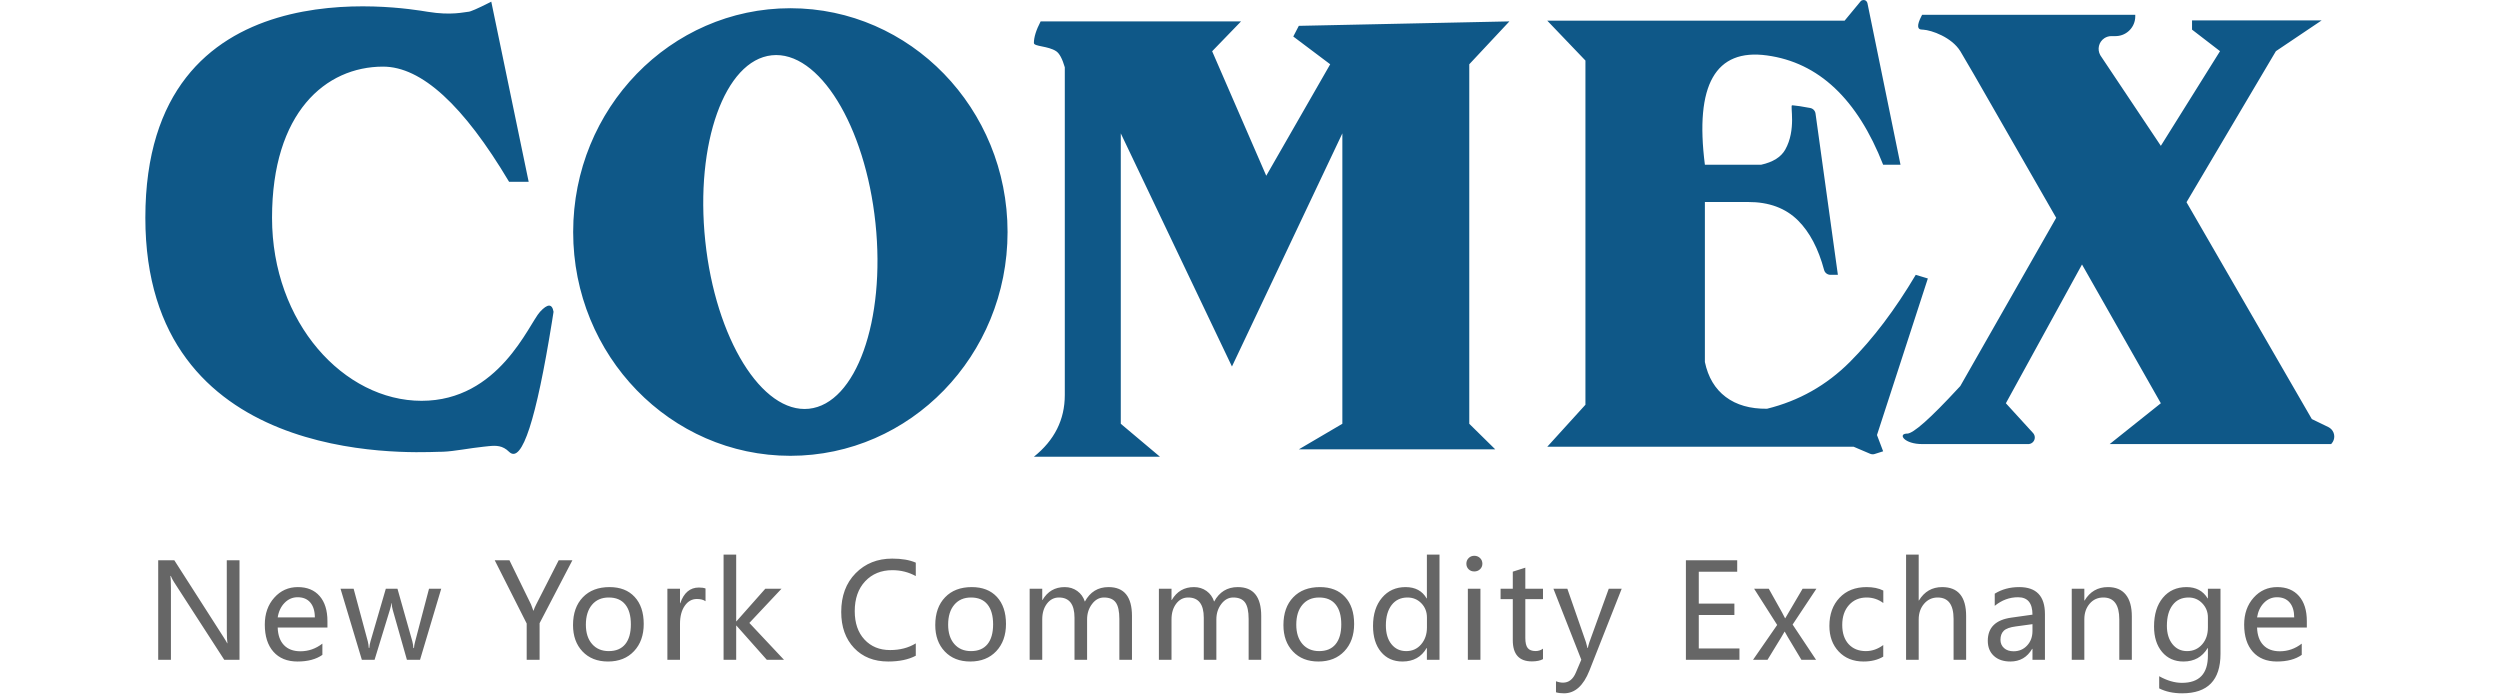
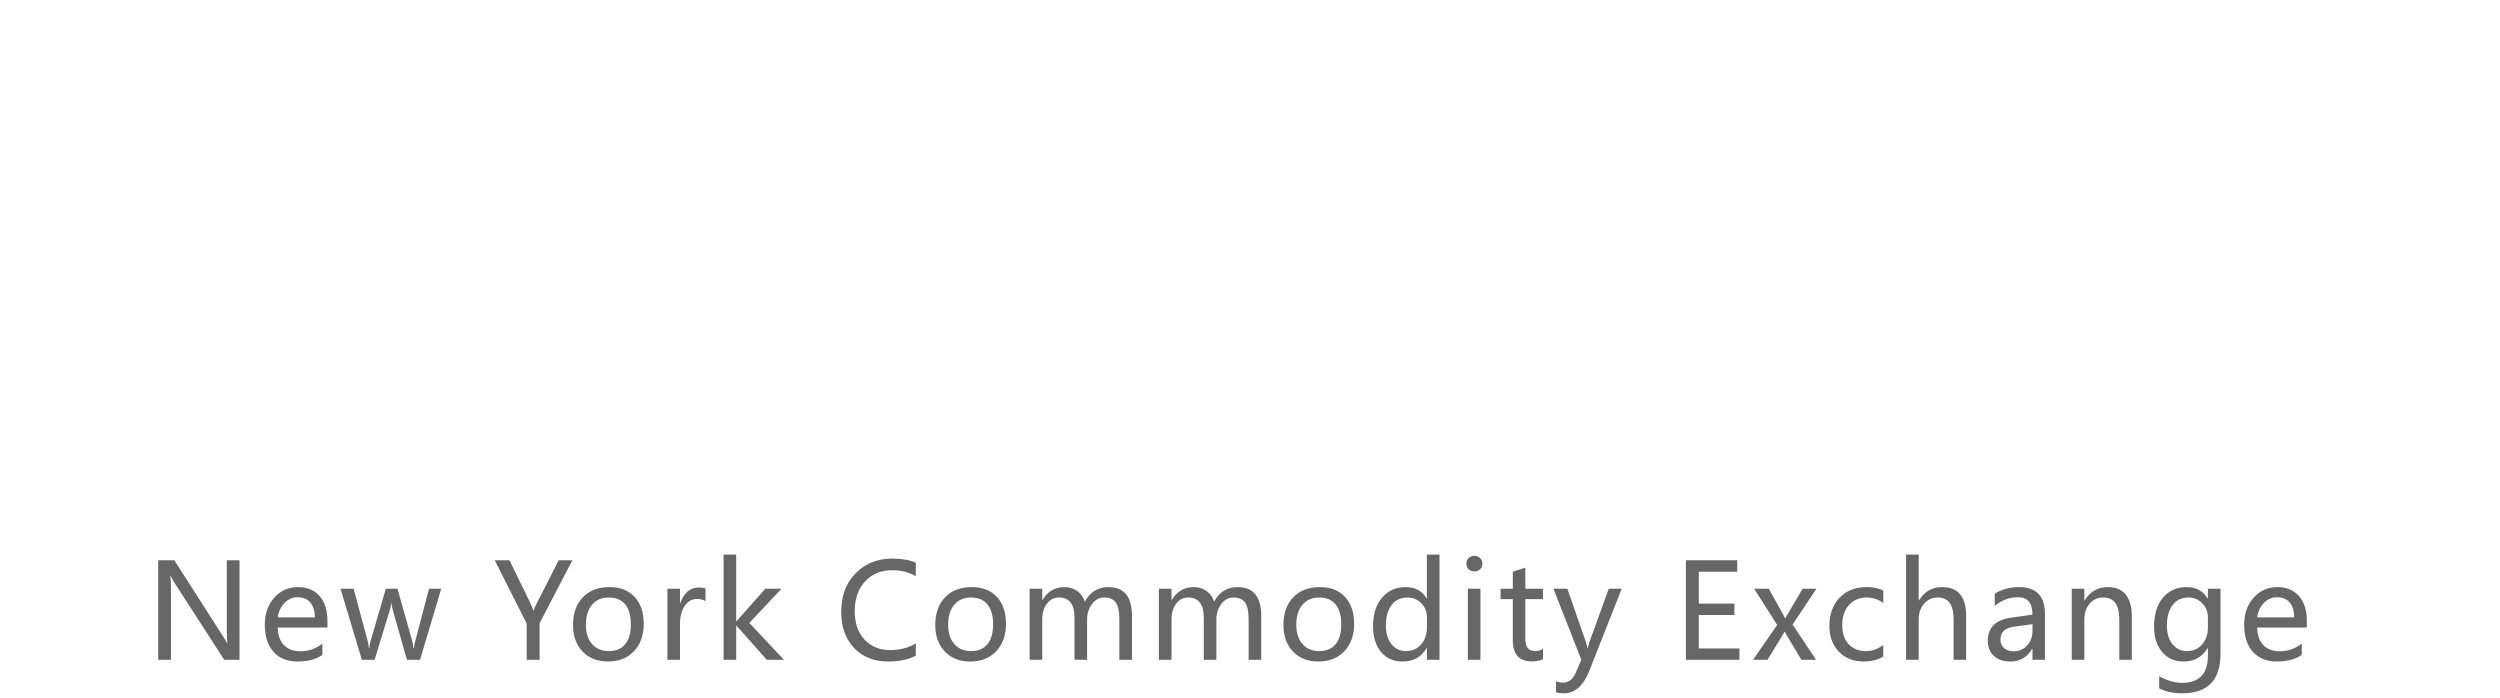
<svg xmlns="http://www.w3.org/2000/svg" width="86px" height="24px" viewBox="0 0 86 24" version="1.1">
  <title>2.icon/7.exchange/ COMEX</title>
  <desc>Created with Sketch.</desc>
  <g id="2.icon/7.exchange/-COMEX" stroke="none" stroke-width="1" fill="none" fill-rule="evenodd">
    <g id="Group-3" transform="translate(5, 0)">
-       <path d="M37.692,0.736 L36.698,1.763 L38.559,6.046 L40.759,2.211 L39.489,1.256 L39.679,0.889 L46.923,0.736 L45.543,2.211 L45.543,14.578 L46.437,15.458 L39.679,15.458 L41.177,14.578 L41.177,4.588 L37.379,12.608 L33.555,4.588 L33.555,14.578 L34.903,15.712 L30.566,15.712 C31.275,15.144 31.629,14.437 31.629,13.59 L31.629,2.314 C31.544,2.022 31.445,1.838 31.334,1.763 C31.059,1.578 30.566,1.603 30.566,1.479 C30.566,1.28 30.643,1.033 30.798,0.736 L37.692,0.736 Z M22.189,0.283 C26.315,0.283 29.66,3.73 29.66,7.982 C29.66,12.233 26.315,15.68 22.189,15.68 C18.062,15.68 14.717,12.233 14.717,7.982 C14.717,3.73 18.062,0.283 22.189,0.283 Z M59.193,0.031 C59.217,0.051 59.234,0.078 59.24,0.109 L60.377,5.666 L59.78,5.666 C58.892,3.403 57.56,2.15 55.785,1.907 C54.01,1.664 53.298,2.917 53.648,5.666 L55.587,5.666 C55.991,5.576 56.265,5.404 56.41,5.151 C56.801,4.463 56.574,3.623 56.647,3.623 L56.688,3.625 C56.792,3.632 56.987,3.662 57.272,3.715 C57.367,3.733 57.441,3.81 57.454,3.906 L58.223,9.454 L57.968,9.454 C57.865,9.454 57.775,9.386 57.749,9.287 C57.552,8.553 57.254,7.986 56.855,7.587 C56.426,7.159 55.851,6.946 55.131,6.949 L53.648,6.949 L53.648,12.453 C53.758,12.977 53.997,13.378 54.365,13.655 C54.733,13.932 55.206,14.067 55.785,14.061 C56.883,13.79 57.833,13.254 58.634,12.453 C59.435,11.652 60.191,10.652 60.902,9.454 L61.318,9.58 L59.568,14.965 L59.78,15.525 L59.49,15.617 C59.439,15.634 59.383,15.631 59.333,15.61 L58.766,15.368 L48.226,15.368 L49.539,13.923 L49.539,2.083 L48.226,0.711 L58.455,0.711 L59.002,0.049 C59.05,-0.009 59.136,-0.017 59.193,0.031 Z M11.9,0.057 L13.186,6.253 L12.512,6.253 C10.941,3.613 9.496,2.292 8.178,2.292 C6.2,2.292 4.358,3.871 4.358,7.491 C4.358,11.11 6.836,13.788 9.502,13.788 C12.167,13.788 13.186,11.153 13.577,10.726 C13.839,10.442 13.993,10.442 14.042,10.726 L13.987,11.074 C13.444,14.444 12.958,15.938 12.527,15.555 L12.512,15.542 C12.29,15.322 12.069,15.322 11.811,15.348 L11.633,15.367 C11.167,15.414 10.63,15.525 10.237,15.54 L10.072,15.543 C8.928,15.576 -6.39488462e-14,15.991 -6.39488462e-14,7.491 C-6.39488462e-14,-1.273 8.883,0.27 9.716,0.406 C10.522,0.538 10.967,0.415 11.094,0.407 L11.106,0.406 C11.175,0.406 11.421,0.3 11.842,0.087 L11.9,0.057 Z M68.453,0.51 L68.453,0.563 C68.453,0.925 68.17,1.221 67.814,1.241 L67.774,1.242 L67.631,1.242 C67.545,1.242 67.46,1.268 67.388,1.316 C67.196,1.444 67.138,1.697 67.248,1.895 L67.267,1.925 L69.333,5.017 L71.369,1.76 L70.406,1.019 L70.406,0.701 L74.866,0.701 L73.291,1.76 L70.216,6.956 L74.527,14.416 L75.095,14.691 C75.133,14.71 75.167,14.735 75.197,14.765 C75.328,14.9 75.332,15.111 75.213,15.251 L75.189,15.276 L67.573,15.276 L69.333,13.872 L66.621,9.098 L64.002,13.872 L64.938,14.897 C64.976,14.939 64.997,14.994 64.997,15.05 C64.997,15.166 64.909,15.262 64.797,15.275 L64.77,15.276 L61.121,15.276 C60.512,15.276 60.289,14.936 60.578,14.917 L60.603,14.917 C60.816,14.917 61.404,14.395 62.367,13.352 L62.434,13.281 L65.733,7.493 L62.908,2.569 C62.666,2.151 62.51,1.885 62.441,1.771 L62.434,1.76 C62.14,1.284 61.45,1.037 61.153,1.02 L61.121,1.019 C60.945,1.019 60.938,0.863 61.099,0.551 L61.121,0.51 L68.453,0.51 Z M21.55,1.902 C19.933,2.072 18.908,4.931 19.261,8.289 C19.614,11.647 21.211,14.231 22.828,14.061 C24.444,13.891 25.469,11.032 25.116,7.674 C24.763,4.316 23.166,1.732 21.55,1.902 Z" id="Shape" fill="#0F5888" />
      <path d="M0.88,22.698 L0.88,20.232 C0.879,20.021 0.873,19.881 0.862,19.811 L0.862,19.811 L0.876,19.811 C0.905,19.885 0.944,19.959 0.993,20.034 L0.993,20.034 L2.715,22.698 L3.239,22.698 L3.239,19.274 L2.801,19.274 L2.802,21.691 C2.803,21.894 2.81,22.04 2.824,22.128 L2.824,22.128 L2.815,22.128 C2.8,22.094 2.753,22.015 2.673,21.891 L2.673,21.891 L0.997,19.274 L0.442,19.274 L0.442,22.698 L0.88,22.698 Z M5.234,22.756 C5.589,22.756 5.874,22.68 6.09,22.528 L6.09,22.528 L6.09,22.141 C5.861,22.317 5.61,22.404 5.336,22.404 C5.092,22.404 4.903,22.333 4.767,22.191 C4.632,22.049 4.56,21.847 4.553,21.586 L4.553,21.586 L6.264,21.586 L6.264,21.367 C6.264,20.997 6.174,20.71 5.995,20.504 C5.815,20.298 5.565,20.196 5.245,20.196 C4.922,20.196 4.652,20.317 4.435,20.56 C4.217,20.804 4.109,21.112 4.109,21.487 C4.109,21.885 4.208,22.196 4.406,22.42 C4.604,22.644 4.88,22.756 5.234,22.756 Z M5.831,21.239 L4.553,21.239 C4.585,21.033 4.665,20.865 4.791,20.737 C4.917,20.609 5.066,20.545 5.238,20.545 C5.426,20.545 5.571,20.605 5.674,20.726 C5.777,20.847 5.83,21.018 5.831,21.239 L5.831,21.239 Z M7.885,22.698 L8.412,20.978 C8.441,20.887 8.458,20.81 8.463,20.748 L8.463,20.748 L8.471,20.748 C8.477,20.831 8.491,20.909 8.511,20.983 L8.511,20.983 L8.998,22.698 L9.449,22.698 L10.178,20.253 L9.758,20.253 L9.281,22.068 C9.257,22.154 9.244,22.229 9.241,22.294 L9.241,22.294 L9.221,22.294 C9.212,22.197 9.2,22.121 9.186,22.068 L9.186,22.068 L8.673,20.253 L8.272,20.253 L7.746,22.059 C7.724,22.132 7.71,22.208 7.704,22.289 L7.704,22.289 L7.686,22.289 C7.679,22.195 7.668,22.121 7.653,22.066 L7.653,22.066 L7.165,20.253 L6.714,20.253 L7.448,22.698 L7.885,22.698 Z M13.562,22.698 L13.562,21.438 L14.69,19.274 L14.219,19.274 L13.445,20.793 C13.402,20.875 13.372,20.947 13.354,21.009 L13.354,21.009 L13.348,21.009 C13.294,20.865 13.267,20.792 13.266,20.79 L13.266,20.79 L12.525,19.274 L12.019,19.274 L13.118,21.449 L13.118,22.698 L13.562,22.698 Z M15.915,22.756 C16.289,22.756 16.588,22.637 16.81,22.4 C17.033,22.163 17.144,21.851 17.144,21.465 C17.144,21.068 17.04,20.758 16.831,20.533 C16.623,20.308 16.335,20.196 15.968,20.196 C15.582,20.196 15.276,20.312 15.05,20.546 C14.825,20.78 14.712,21.098 14.712,21.502 C14.712,21.878 14.821,22.181 15.039,22.411 C15.258,22.641 15.549,22.756 15.915,22.756 Z M15.941,22.398 C15.701,22.398 15.51,22.317 15.368,22.155 C15.225,21.992 15.154,21.771 15.154,21.489 C15.154,21.199 15.225,20.97 15.365,20.804 C15.506,20.637 15.698,20.554 15.941,20.554 C16.189,20.554 16.378,20.633 16.508,20.793 C16.637,20.952 16.702,21.18 16.702,21.478 C16.702,21.774 16.637,22.002 16.508,22.16 C16.378,22.319 16.189,22.398 15.941,22.398 Z M18.392,22.698 L18.392,21.46 C18.392,21.204 18.446,20.997 18.555,20.84 C18.664,20.683 18.803,20.605 18.971,20.605 C19.098,20.605 19.197,20.63 19.27,20.682 L19.27,20.682 L19.27,20.244 C19.216,20.222 19.141,20.211 19.042,20.211 C18.738,20.211 18.524,20.391 18.401,20.751 L18.401,20.751 L18.392,20.751 L18.392,20.253 L17.958,20.253 L17.958,22.698 L18.392,22.698 Z M20.325,22.698 L20.325,21.52 L20.333,21.52 L21.379,22.698 L21.97,22.698 L20.778,21.429 L21.883,20.253 L21.326,20.253 L20.333,21.374 L20.325,21.374 L20.325,19.079 L19.891,19.079 L19.891,22.698 L20.325,22.698 Z M25.554,22.756 C25.935,22.756 26.251,22.69 26.503,22.557 L26.503,22.557 L26.503,22.132 C26.252,22.286 25.958,22.362 25.619,22.362 C25.256,22.362 24.963,22.242 24.739,22.001 C24.515,21.76 24.403,21.434 24.403,21.025 C24.403,20.593 24.523,20.25 24.763,19.995 C25.003,19.741 25.314,19.614 25.696,19.614 C25.989,19.614 26.258,19.682 26.503,19.817 L26.503,19.817 L26.503,19.355 C26.289,19.262 26.019,19.216 25.692,19.216 C25.183,19.216 24.764,19.384 24.433,19.72 C24.103,20.056 23.938,20.5 23.938,21.051 C23.938,21.564 24.085,21.977 24.378,22.288 C24.672,22.6 25.064,22.756 25.554,22.756 Z M28.376,22.756 C28.751,22.756 29.049,22.637 29.272,22.4 C29.494,22.163 29.606,21.851 29.606,21.465 C29.606,21.068 29.501,20.758 29.293,20.533 C29.084,20.308 28.796,20.196 28.429,20.196 C28.043,20.196 27.737,20.312 27.512,20.546 C27.286,20.78 27.173,21.098 27.173,21.502 C27.173,21.878 27.282,22.181 27.501,22.411 C27.719,22.641 28.011,22.756 28.376,22.756 Z M28.403,22.398 C28.162,22.398 27.971,22.317 27.829,22.155 C27.687,21.992 27.616,21.771 27.616,21.489 C27.616,21.199 27.686,20.97 27.827,20.804 C27.967,20.637 28.159,20.554 28.403,20.554 C28.65,20.554 28.839,20.633 28.969,20.793 C29.098,20.952 29.163,21.18 29.163,21.478 C29.163,21.774 29.098,22.002 28.969,22.16 C28.839,22.319 28.65,22.398 28.403,22.398 Z M30.853,22.698 L30.853,21.308 C30.853,21.088 30.907,20.908 31.015,20.766 C31.124,20.624 31.261,20.554 31.426,20.554 C31.784,20.554 31.963,20.786 31.963,21.25 L31.963,21.25 L31.963,22.698 L32.396,22.698 L32.396,21.306 C32.396,21.102 32.453,20.926 32.567,20.777 C32.68,20.628 32.816,20.554 32.976,20.554 C33.164,20.554 33.3,20.611 33.382,20.725 C33.465,20.839 33.506,21.029 33.506,21.294 L33.506,21.294 L33.506,22.698 L33.94,22.698 L33.94,21.191 C33.94,20.527 33.671,20.196 33.133,20.196 C32.771,20.196 32.5,20.362 32.319,20.695 C32.27,20.542 32.183,20.42 32.058,20.33 C31.933,20.24 31.788,20.196 31.625,20.196 C31.29,20.196 31.036,20.344 30.862,20.64 L30.862,20.64 L30.853,20.64 L30.853,20.253 L30.42,20.253 L30.42,22.698 L30.853,22.698 Z M35.3,22.698 L35.3,21.308 C35.3,21.088 35.354,20.908 35.462,20.766 C35.571,20.624 35.707,20.554 35.872,20.554 C36.231,20.554 36.41,20.786 36.41,21.25 L36.41,21.25 L36.41,22.698 L36.843,22.698 L36.843,21.306 C36.843,21.102 36.9,20.926 37.013,20.777 C37.127,20.628 37.263,20.554 37.422,20.554 C37.611,20.554 37.747,20.611 37.829,20.725 C37.912,20.839 37.953,21.029 37.953,21.294 L37.953,21.294 L37.953,22.698 L38.386,22.698 L38.386,21.191 C38.386,20.527 38.117,20.196 37.579,20.196 C37.218,20.196 36.947,20.362 36.766,20.695 C36.717,20.542 36.63,20.42 36.505,20.33 C36.38,20.24 36.235,20.196 36.071,20.196 C35.737,20.196 35.483,20.344 35.309,20.64 L35.309,20.64 L35.3,20.64 L35.3,20.253 L34.866,20.253 L34.866,22.698 L35.3,22.698 Z M40.352,22.756 C40.727,22.756 41.025,22.637 41.248,22.4 C41.471,22.163 41.582,21.851 41.582,21.465 C41.582,21.068 41.478,20.758 41.269,20.533 C41.06,20.308 40.773,20.196 40.406,20.196 C40.019,20.196 39.713,20.312 39.488,20.546 C39.262,20.78 39.15,21.098 39.15,21.502 C39.15,21.878 39.259,22.181 39.477,22.411 C39.695,22.641 39.987,22.756 40.352,22.756 Z M40.379,22.398 C40.139,22.398 39.947,22.317 39.805,22.155 C39.663,21.992 39.592,21.771 39.592,21.489 C39.592,21.199 39.662,20.97 39.803,20.804 C39.944,20.637 40.136,20.554 40.379,20.554 C40.627,20.554 40.815,20.633 40.945,20.793 C41.075,20.952 41.14,21.18 41.14,21.478 C41.14,21.774 41.075,22.002 40.945,22.16 C40.815,22.319 40.627,22.398 40.379,22.398 Z M43.245,22.756 C43.621,22.756 43.898,22.601 44.076,22.292 L44.076,22.292 L44.085,22.292 L44.085,22.698 L44.519,22.698 L44.519,19.079 L44.085,19.079 L44.085,20.585 L44.076,20.585 C43.926,20.325 43.684,20.196 43.351,20.196 C43.018,20.196 42.748,20.318 42.542,20.561 C42.335,20.805 42.232,21.129 42.232,21.533 C42.232,21.908 42.324,22.205 42.506,22.425 C42.689,22.646 42.935,22.756 43.245,22.756 Z M43.375,22.398 C43.163,22.398 42.993,22.319 42.866,22.16 C42.738,22.002 42.674,21.786 42.674,21.513 C42.674,21.217 42.741,20.983 42.873,20.811 C43.006,20.64 43.187,20.554 43.417,20.554 C43.606,20.554 43.765,20.62 43.894,20.752 C44.023,20.884 44.087,21.048 44.087,21.244 L44.087,21.244 L44.087,21.584 C44.087,21.816 44.021,22.009 43.888,22.165 C43.756,22.32 43.585,22.398 43.375,22.398 Z M45.715,19.658 C45.793,19.658 45.859,19.633 45.913,19.582 C45.967,19.531 45.994,19.467 45.994,19.391 C45.994,19.313 45.967,19.248 45.913,19.196 C45.859,19.145 45.793,19.119 45.715,19.119 C45.638,19.119 45.574,19.145 45.522,19.197 C45.469,19.25 45.443,19.314 45.443,19.391 C45.443,19.467 45.469,19.531 45.52,19.582 C45.572,19.633 45.637,19.658 45.715,19.658 Z M45.927,22.698 L45.927,20.253 L45.494,20.253 L45.494,22.698 L45.927,22.698 Z M47.697,22.752 C47.857,22.752 47.985,22.726 48.079,22.674 L48.079,22.674 L48.079,22.314 C48.007,22.368 47.922,22.396 47.825,22.396 C47.698,22.396 47.607,22.361 47.553,22.292 C47.498,22.222 47.471,22.107 47.471,21.947 L47.471,21.947 L47.471,20.611 L48.079,20.611 L48.079,20.253 L47.471,20.253 L47.471,19.528 L47.04,19.665 L47.04,20.253 L46.62,20.253 L46.62,20.611 L47.04,20.611 L47.04,22.024 C47.04,22.509 47.259,22.752 47.697,22.752 Z M48.802,23.85 C49.178,23.85 49.469,23.59 49.676,23.068 L49.676,23.068 L50.786,20.253 L50.341,20.253 L49.674,22.095 C49.647,22.18 49.629,22.246 49.621,22.292 L49.621,22.292 L49.609,22.292 L49.556,22.09 L48.917,20.253 L48.438,20.253 L49.397,22.694 L49.209,23.138 C49.112,23.368 48.965,23.483 48.769,23.483 C48.691,23.483 48.61,23.467 48.526,23.435 L48.526,23.435 L48.526,23.815 C48.603,23.839 48.695,23.85 48.802,23.85 Z M54.837,22.698 L54.837,22.307 L53.438,22.307 L53.438,21.155 L54.663,21.155 L54.663,20.764 L53.438,20.764 L53.438,19.667 L54.76,19.667 L54.76,19.274 L52.995,19.274 L52.995,22.698 L54.837,22.698 Z M55.802,22.698 L56.277,21.92 C56.349,21.802 56.386,21.739 56.388,21.73 L56.388,21.73 L56.396,21.73 C56.442,21.816 56.477,21.879 56.503,21.92 L56.503,21.92 L56.969,22.698 L57.473,22.698 L56.666,21.485 L57.484,20.253 L57.009,20.253 L56.414,21.266 L56.405,21.266 C56.365,21.186 56.332,21.121 56.304,21.071 L56.304,21.071 L55.846,20.253 L55.342,20.253 L56.135,21.498 L55.304,22.698 L55.802,22.698 Z M59.108,22.756 C59.371,22.756 59.597,22.7 59.784,22.588 L59.784,22.588 L59.784,22.19 C59.597,22.328 59.398,22.398 59.187,22.398 C58.938,22.398 58.74,22.318 58.593,22.159 C58.447,22 58.373,21.779 58.373,21.498 C58.373,21.212 58.451,20.983 58.607,20.811 C58.762,20.64 58.964,20.554 59.211,20.554 C59.422,20.554 59.614,20.617 59.786,20.744 L59.786,20.744 L59.786,20.315 C59.627,20.235 59.435,20.196 59.211,20.196 C58.822,20.196 58.512,20.318 58.279,20.564 C58.047,20.809 57.931,21.132 57.931,21.533 C57.931,21.894 58.039,22.188 58.254,22.415 C58.469,22.642 58.754,22.756 59.108,22.756 Z M61.003,22.698 L61.003,21.312 C61.003,21.094 61.065,20.913 61.189,20.769 C61.312,20.626 61.468,20.554 61.655,20.554 C62.021,20.554 62.203,20.8 62.203,21.292 L62.203,21.292 L62.203,22.698 L62.635,22.698 L62.635,21.193 C62.635,20.528 62.36,20.196 61.81,20.196 C61.465,20.196 61.199,20.349 61.012,20.655 L61.012,20.655 L61.003,20.655 L61.003,19.079 L60.569,19.079 L60.569,22.698 L61.003,22.698 Z M64.156,22.756 C64.486,22.756 64.736,22.611 64.906,22.32 L64.906,22.32 L64.917,22.32 L64.917,22.698 L65.346,22.698 L65.346,21.124 C65.346,20.505 65.051,20.196 64.461,20.196 C64.143,20.196 63.862,20.271 63.619,20.423 L63.619,20.423 L63.619,20.841 C63.861,20.644 64.128,20.545 64.421,20.545 C64.752,20.545 64.917,20.745 64.917,21.144 L64.917,21.144 L64.192,21.246 C63.651,21.321 63.38,21.587 63.38,22.044 C63.38,22.262 63.45,22.435 63.59,22.564 C63.73,22.692 63.919,22.756 64.156,22.756 Z M64.267,22.404 C64.131,22.404 64.022,22.368 63.939,22.294 C63.857,22.22 63.816,22.125 63.816,22.009 C63.816,21.876 63.854,21.773 63.929,21.699 C64.005,21.625 64.144,21.575 64.344,21.549 L64.344,21.549 L64.917,21.471 L64.917,21.706 C64.917,21.906 64.856,22.073 64.733,22.205 C64.611,22.338 64.455,22.404 64.267,22.404 Z M66.701,22.698 L66.701,21.303 C66.701,21.087 66.763,20.908 66.885,20.766 C67.007,20.624 67.164,20.554 67.354,20.554 C67.721,20.554 67.904,20.805 67.904,21.308 L67.904,21.308 L67.904,22.698 L68.335,22.698 L68.335,21.204 C68.335,20.875 68.265,20.625 68.125,20.453 C67.985,20.281 67.781,20.196 67.513,20.196 C67.162,20.196 66.895,20.35 66.71,20.658 L66.71,20.658 L66.701,20.658 L66.701,20.253 L66.268,20.253 L66.268,22.698 L66.701,22.698 Z M70.067,23.85 C70.946,23.85 71.385,23.398 71.385,22.493 L71.385,22.493 L71.385,20.253 L70.952,20.253 L70.952,20.585 L70.943,20.585 C70.785,20.325 70.543,20.196 70.217,20.196 C69.878,20.196 69.607,20.318 69.404,20.561 C69.2,20.805 69.099,21.136 69.099,21.553 C69.099,21.916 69.191,22.207 69.375,22.427 C69.559,22.646 69.805,22.756 70.111,22.756 C70.48,22.756 70.757,22.602 70.943,22.294 L70.943,22.294 L70.952,22.294 L70.952,22.553 C70.952,23.178 70.654,23.49 70.06,23.49 C69.81,23.49 69.548,23.414 69.276,23.262 L69.276,23.262 L69.276,23.68 C69.5,23.794 69.763,23.85 70.067,23.85 Z M70.235,22.398 C70.026,22.398 69.858,22.317 69.731,22.157 C69.604,21.996 69.541,21.786 69.541,21.527 C69.541,21.224 69.606,20.987 69.738,20.814 C69.869,20.64 70.052,20.554 70.288,20.554 C70.475,20.554 70.633,20.622 70.761,20.757 C70.89,20.893 70.953,21.055 70.952,21.244 L70.952,21.244 L70.952,21.584 C70.953,21.82 70.887,22.015 70.753,22.168 C70.618,22.321 70.446,22.398 70.235,22.398 Z M73.324,22.756 C73.68,22.756 73.965,22.68 74.18,22.528 L74.18,22.528 L74.18,22.141 C73.952,22.317 73.7,22.404 73.426,22.404 C73.183,22.404 72.993,22.333 72.858,22.191 C72.722,22.049 72.651,21.847 72.643,21.586 L72.643,21.586 L74.355,21.586 L74.355,21.367 C74.355,20.997 74.265,20.71 74.085,20.504 C73.905,20.298 73.655,20.196 73.335,20.196 C73.013,20.196 72.742,20.317 72.525,20.56 C72.308,20.804 72.199,21.112 72.199,21.487 C72.199,21.885 72.298,22.196 72.496,22.42 C72.695,22.644 72.971,22.756 73.324,22.756 Z M73.921,21.239 L72.643,21.239 C72.676,21.033 72.755,20.865 72.881,20.737 C73.007,20.609 73.156,20.545 73.329,20.545 C73.516,20.545 73.661,20.605 73.764,20.726 C73.868,20.847 73.92,21.018 73.921,21.239 L73.921,21.239 Z" id="NewYorkCommodityExchange" fill="#666666" fill-rule="nonzero" />
    </g>
    <rect id="Rectangle" fill-opacity="0" fill="#FFFFFF" x="0" y="0" width="86" height="24" />
  </g>
</svg>